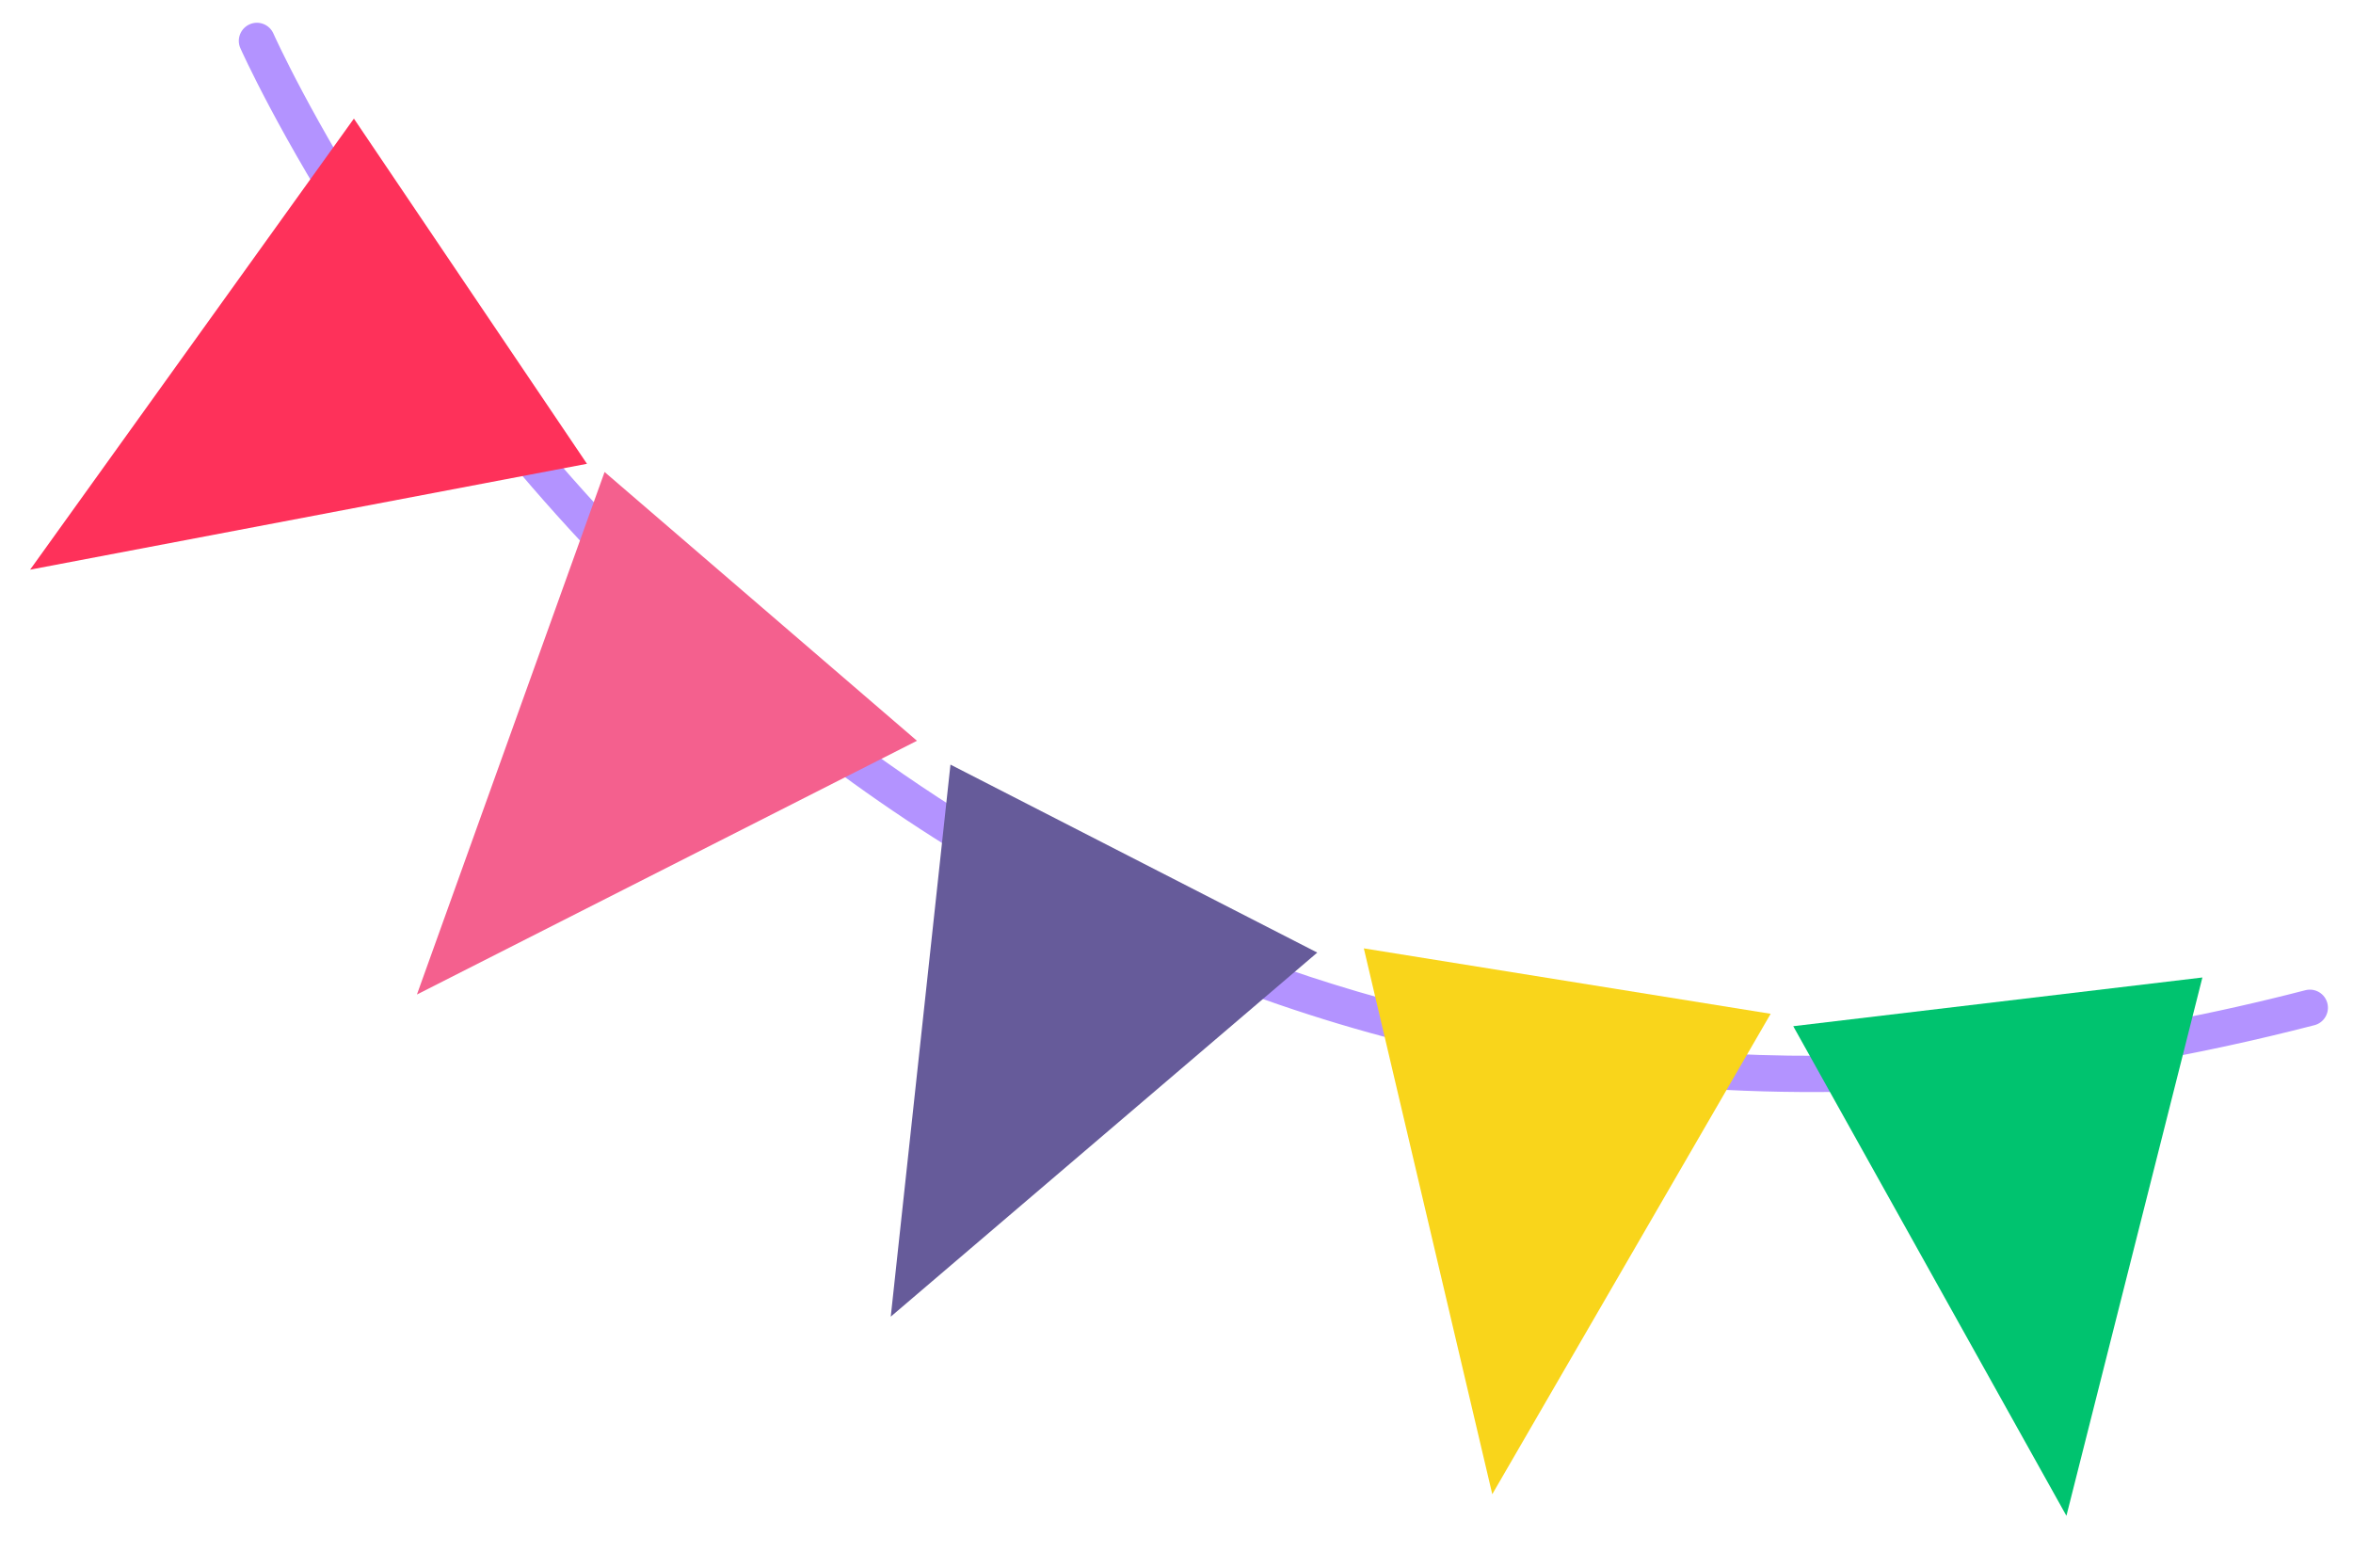
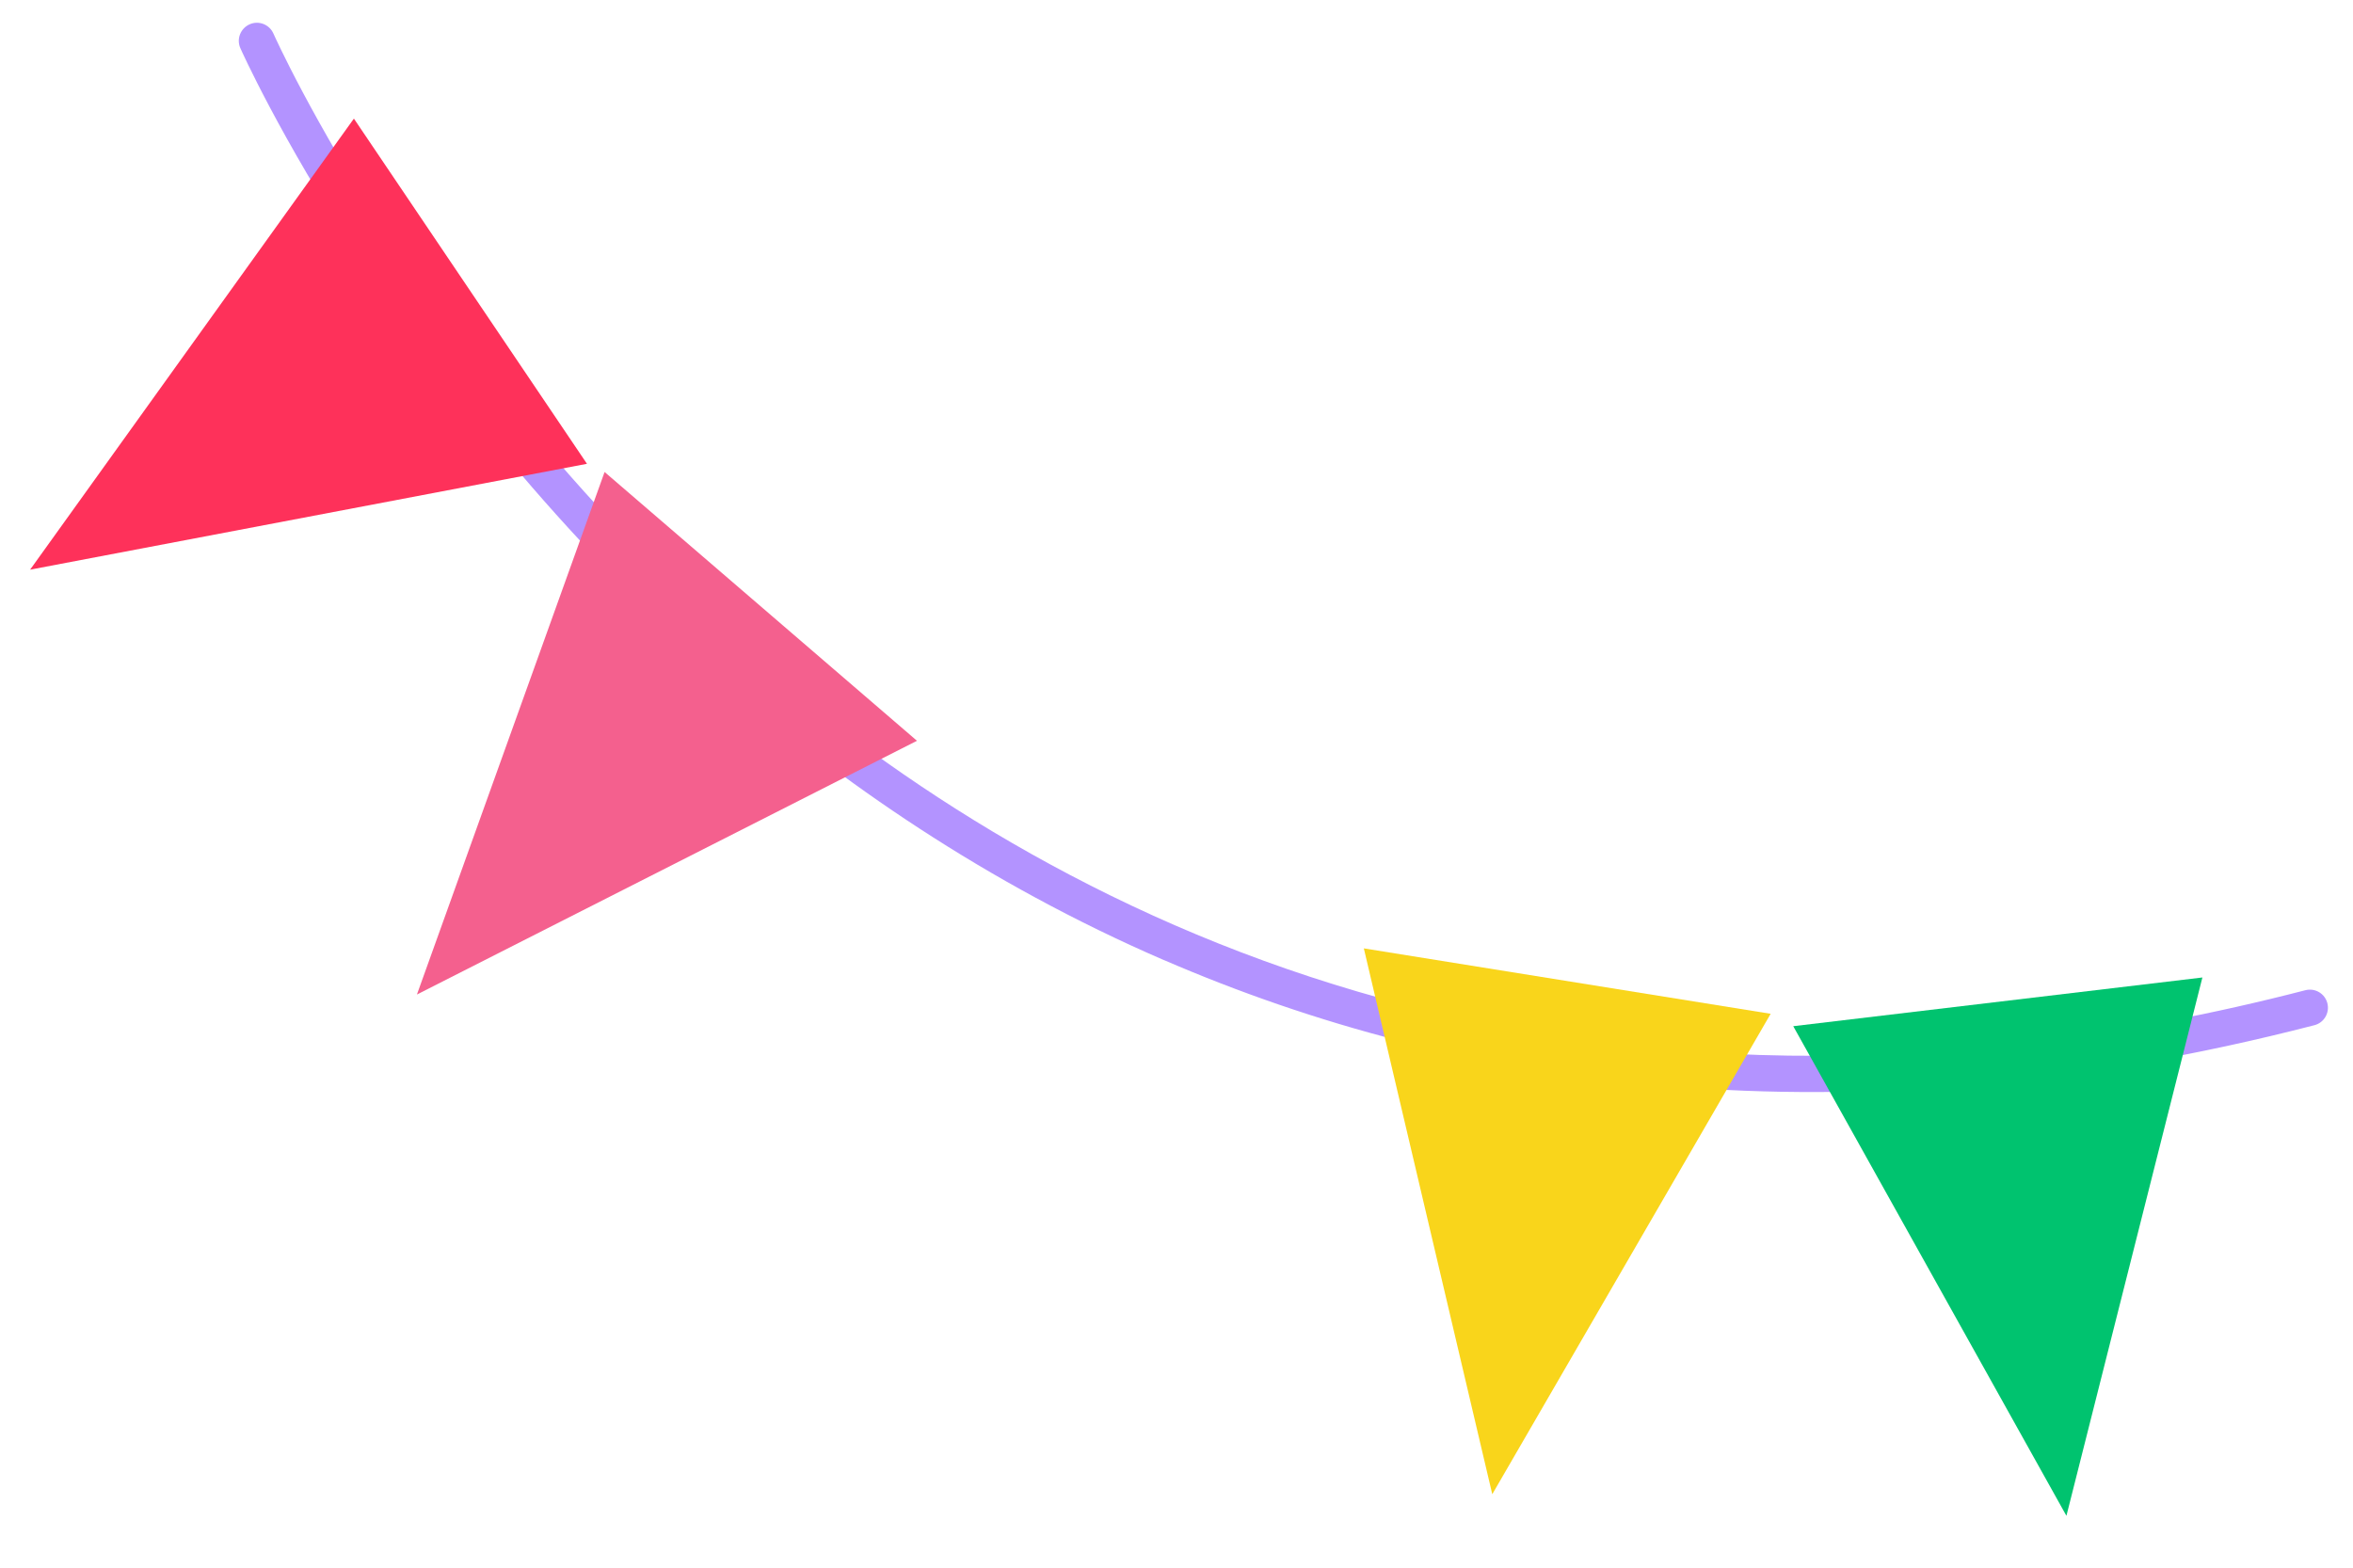
<svg xmlns="http://www.w3.org/2000/svg" id="Layer_1" viewBox="0 0 284.5 189.61">
  <path d="M140.75,116.1c-21.65-9.37-39.38-21.73-53.32-33.92C47.57,47.32,29.24,6.23,29.06,5.82c-.49-1.1.02-2.39,1.12-2.88,1.1-.49,2.39.01,2.88,1.12.18.4,18.19,40.72,57.37,74.93,36.04,31.47,97.97,64.09,188.31,40.74,1.17-.3,2.36.4,2.66,1.57.3,1.17-.4,2.36-1.57,2.66-57.35,14.82-103.51,7.52-139.08-7.87Z" style="fill:#b393ff;" />
  <polygon points="266.29 118.19 216.82 124.08 249.85 183.28 266.29 118.19" style="fill:#00c36f;" />
  <polygon points="214.09 122.58 164.9 114.67 180.43 180.67 214.09 122.58" style="fill:#f9d51b;" />
  <polygon points="42.79 14.34 70.97 56.08 3.64 68.88 42.79 14.34" style="fill:#fe315a;" />
  <polygon points="73.1 57.07 110.87 89.57 50.41 120.25 73.1 57.07" style="fill:#f4608e;" />
-   <polygon points="114.92 92.45 159.27 115.18 107.7 159.2 114.92 92.45" style="fill:#665b9a;" />
</svg>